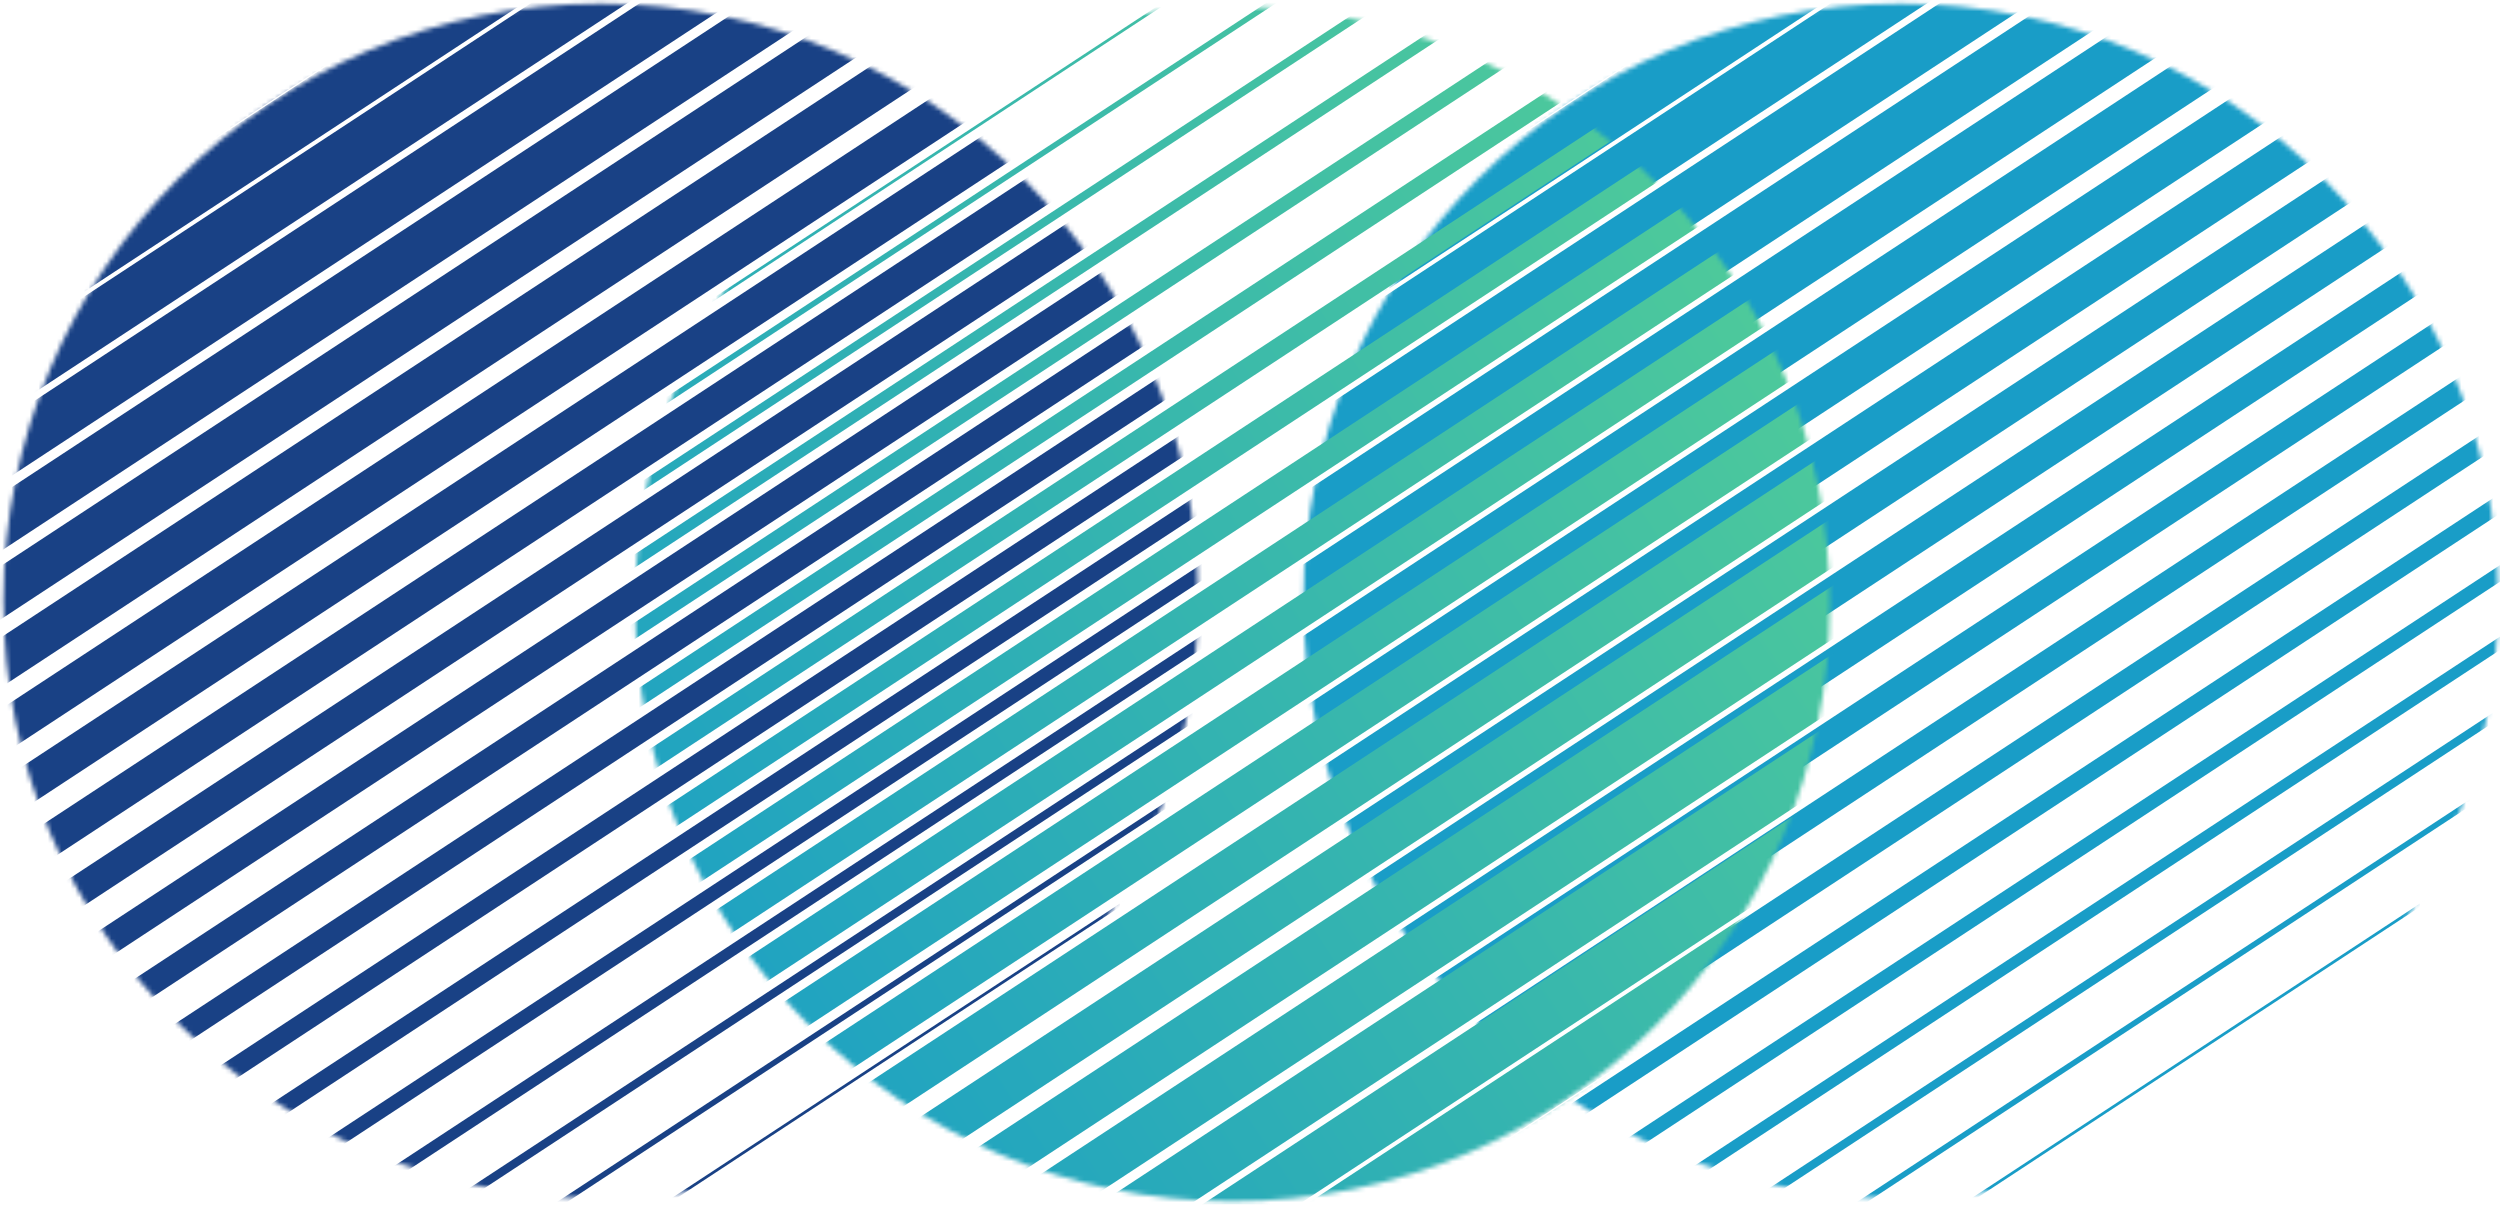
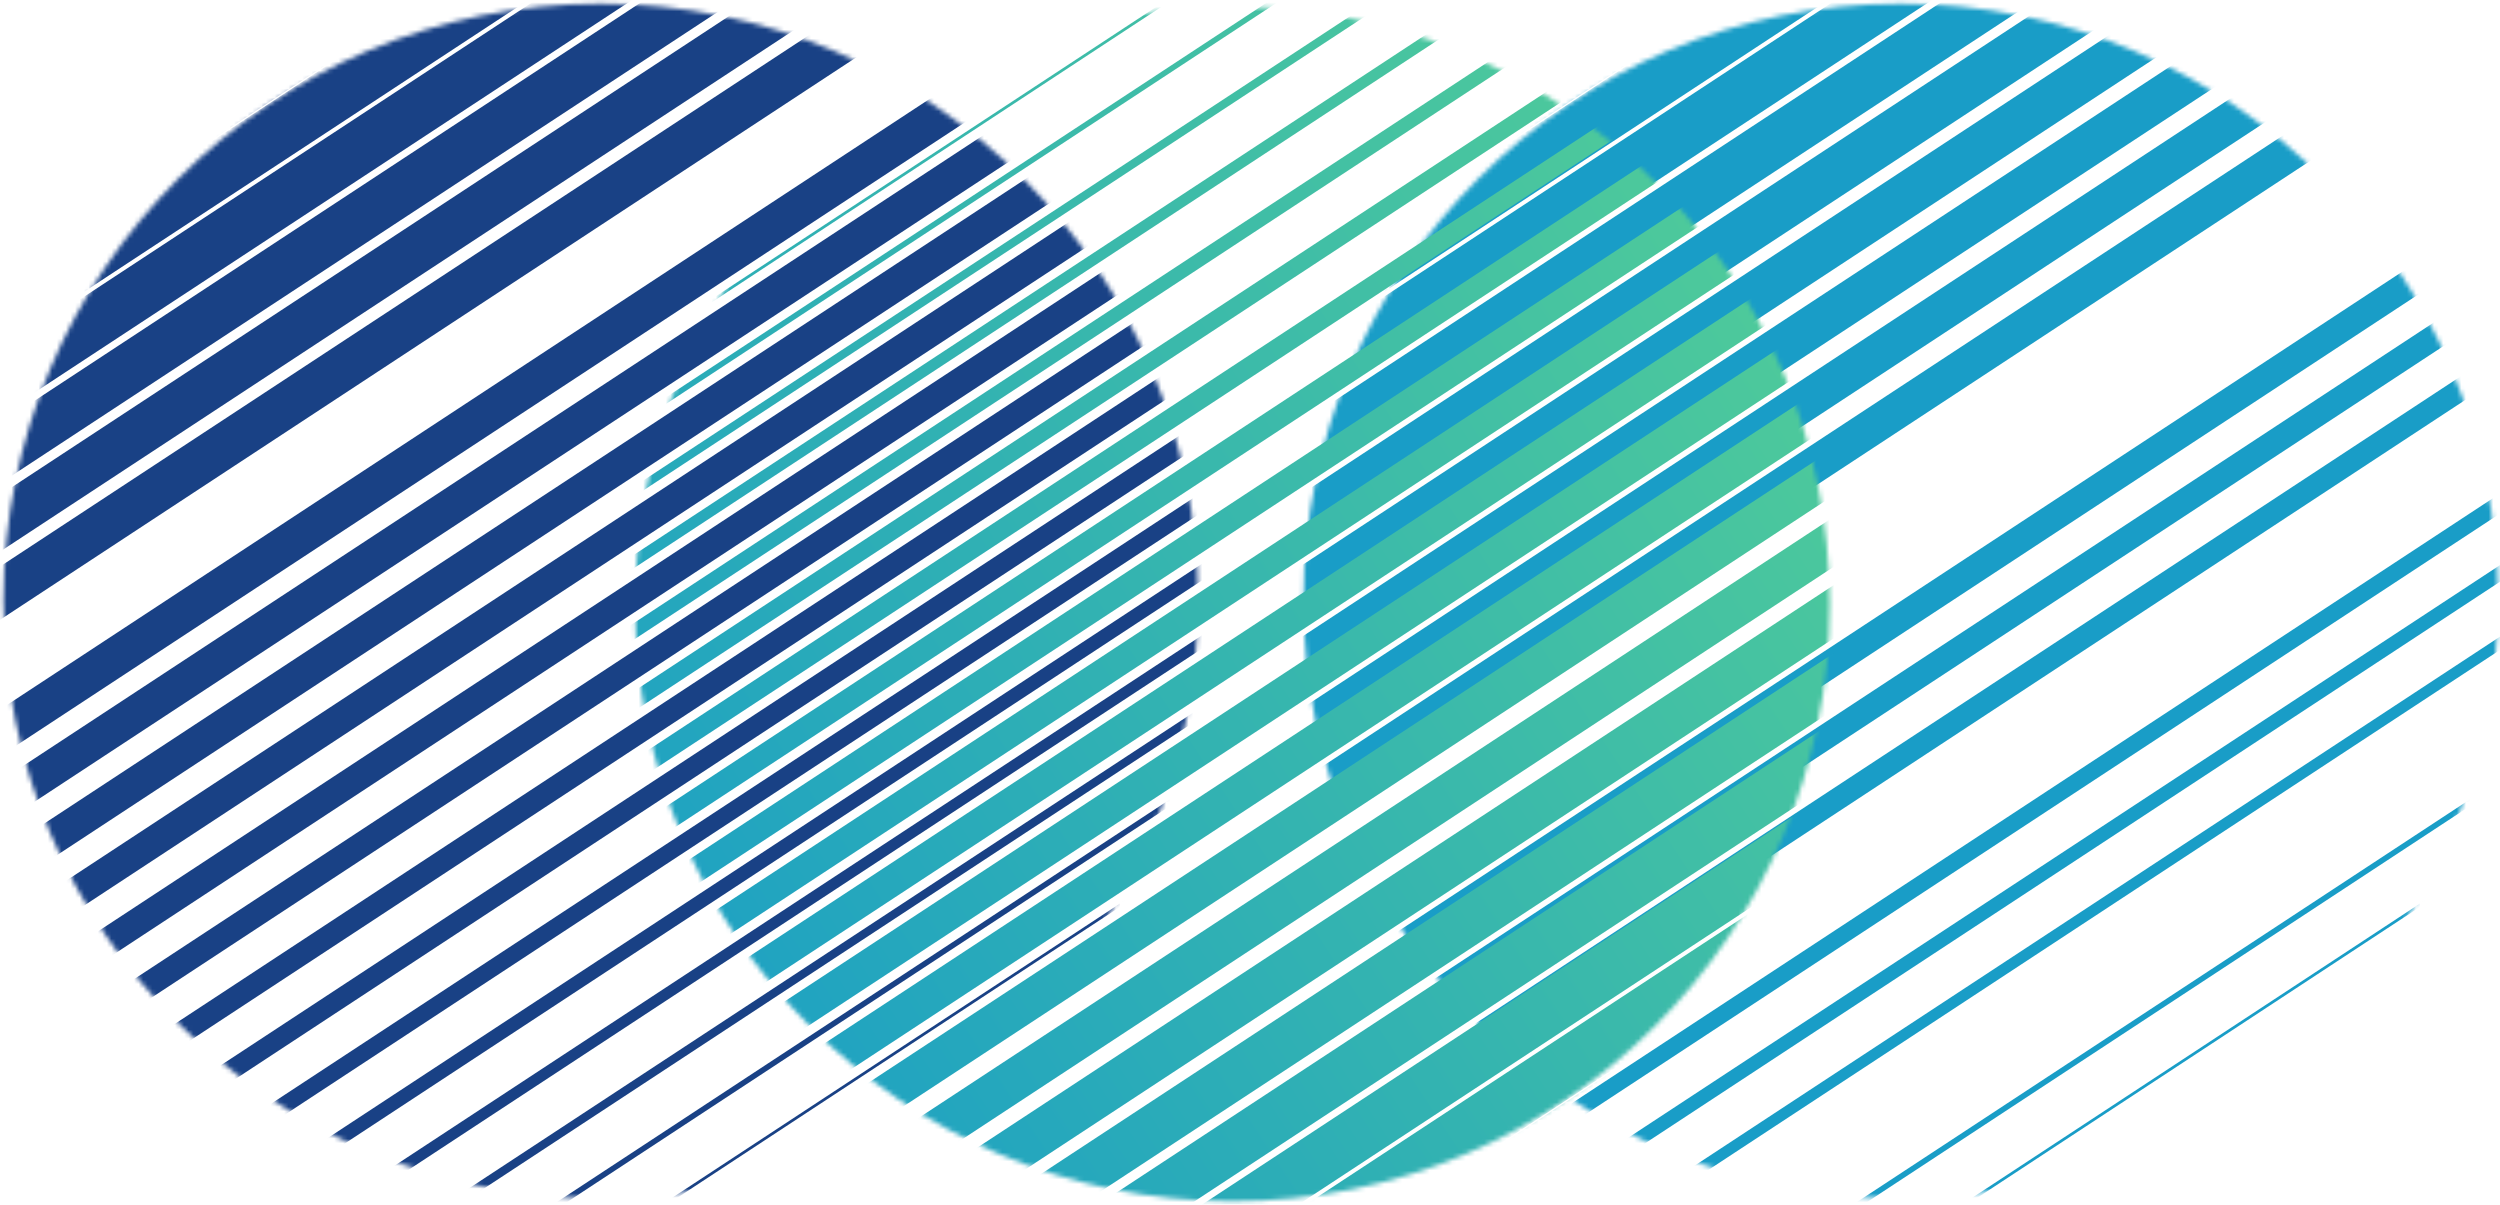
<svg xmlns="http://www.w3.org/2000/svg" width="550" height="265" viewBox="0 0 550 265" fill="none">
  <mask id="mask0_1209_7298" style="mask-type:luminance" maskUnits="userSpaceOnUse" x="0" y="0" width="264" height="264">
    <path d="M132.166 263.62C204.741 263.62 263.575 204.786 263.575 132.211C263.575 59.636 204.741 0.803 132.166 0.803C59.591 0.803 0.758 59.636 0.758 132.211C0.758 204.786 59.591 263.62 132.166 263.62Z" fill="white" />
  </mask>
  <g mask="url(#mask0_1209_7298)">
    <path d="M228.611 -104.221L-130.068 131.387L-123.004 142.141L235.675 -93.468L228.611 -104.221Z" fill="#194185" />
    <path d="M235.83 -93.227L-122.85 142.381L-116.124 152.619L242.555 -82.989L235.83 -93.227Z" fill="#194185" />
    <path d="M243.05 -82.231L-115.629 153.377L-109.239 163.105L249.44 -72.504L243.05 -82.231Z" fill="#194185" />
    <path d="M250.273 -71.243L-108.406 164.365L-102.352 173.582L256.327 -62.026L250.273 -71.243Z" fill="#194185" />
    <path d="M257.498 -60.249L-101.182 175.359L-95.463 184.066L263.216 -51.543L257.498 -60.249Z" fill="#194185" />
    <path d="M264.718 -49.249L-93.961 186.359L-88.581 194.55L270.099 -41.058L264.718 -49.249Z" fill="#194185" />
-     <path d="M271.939 -38.261L-86.74 197.348L-81.695 205.028L276.984 -30.581L271.939 -38.261Z" fill="#194185" />
    <path d="M279.154 -27.265L-79.525 208.344L-74.816 215.513L283.863 -20.095L279.154 -27.265Z" fill="#194185" />
    <path d="M286.378 -16.27L-72.301 219.338L-67.927 225.996L290.752 -9.612L286.378 -16.27Z" fill="#194185" />
    <path d="M293.601 -5.284L-65.078 230.324L-61.043 236.467L297.636 0.859L293.601 -5.284Z" fill="#194185" />
    <path d="M300.822 5.714L-57.857 241.322L-54.158 246.955L304.522 11.346L300.822 5.714Z" fill="#194185" />
    <path d="M308.046 16.712L-50.633 252.32L-47.269 257.442L311.411 21.834L308.046 16.712Z" fill="#194185" />
    <path d="M315.269 27.698L-43.41 263.307L-40.385 267.913L318.295 32.304L315.269 27.698Z" fill="#194185" />
    <path d="M322.488 38.689L-36.191 274.297L-33.501 278.392L325.178 42.784L322.488 38.689Z" fill="#194185" />
    <path d="M329.709 49.694L-28.971 285.303L-26.616 288.887L332.063 53.279L329.709 49.694Z" fill="#194185" />
    <path d="M336.929 60.677L-21.75 296.285L-19.731 299.359L338.948 63.751L336.929 60.677Z" fill="#194185" />
    <path d="M344.15 71.671L-14.529 307.279L-12.849 309.838L345.83 74.23L344.15 71.671Z" fill="#194185" />
    <path d="M351.373 82.665L-7.307 318.273L-5.962 320.321L352.718 84.713L351.373 82.665Z" fill="#194185" />
    <path d="M358.593 93.661L-0.086 329.27L0.924 330.806L359.603 95.198L358.593 93.661Z" fill="#194185" />
    <path d="M365.818 104.636L7.139 340.244L7.813 341.27L366.492 105.662L365.818 104.636Z" fill="#194185" />
    <path d="M373.027 115.566L14.389 351.236L14.724 351.747L373.362 116.076L373.027 115.566Z" fill="#194185" />
  </g>
  <mask id="mask1_1209_7298" style="mask-type:luminance" maskUnits="userSpaceOnUse" x="286" y="0" width="264" height="264">
    <path d="M418.166 263.62C490.741 263.62 549.575 204.786 549.575 132.211C549.575 59.636 490.741 0.803 418.166 0.803C345.591 0.803 286.758 59.636 286.758 132.211C286.758 204.786 345.591 263.62 418.166 263.62Z" fill="white" />
  </mask>
  <g mask="url(#mask1_1209_7298)">
    <path d="M514.611 -104.221L155.932 131.387L162.996 142.141L521.675 -93.468L514.611 -104.221Z" fill="#199DC7" />
    <path d="M521.83 -93.227L163.15 142.381L169.876 152.619L528.555 -82.989L521.83 -93.227Z" fill="#199DC7" />
    <path d="M529.05 -82.231L170.371 153.377L176.761 163.105L535.44 -72.504L529.05 -82.231Z" fill="#199DC7" />
    <path d="M536.273 -71.243L177.594 164.365L183.648 173.582L542.327 -62.026L536.273 -71.243Z" fill="#199DC7" />
    <path d="M543.498 -60.249L184.818 175.359L190.537 184.066L549.216 -51.543L543.498 -60.249Z" fill="#199DC7" />
    <path d="M550.718 -49.249L192.039 186.359L197.419 194.55L556.099 -41.058L550.718 -49.249Z" fill="#199DC7" />
    <path d="M557.939 -38.261L199.26 197.348L204.305 205.028L562.984 -30.581L557.939 -38.261Z" fill="#199DC7" />
    <path d="M565.154 -27.265L206.475 208.344L211.184 215.513L569.863 -20.095L565.154 -27.265Z" fill="#199DC7" />
    <path d="M572.378 -16.27L213.699 219.338L218.073 225.996L576.752 -9.612L572.378 -16.27Z" fill="#199DC7" />
-     <path d="M579.601 -5.284L220.922 230.324L224.957 236.467L583.636 0.859L579.601 -5.284Z" fill="#199DC7" />
-     <path d="M586.822 5.714L228.143 241.322L231.842 246.955L590.522 11.346L586.822 5.714Z" fill="#199DC7" />
    <path d="M594.046 16.712L235.367 252.32L238.731 257.442L597.411 21.834L594.046 16.712Z" fill="#199DC7" />
    <path d="M601.269 27.698L242.59 263.307L245.615 267.913L604.295 32.304L601.269 27.698Z" fill="#199DC7" />
    <path d="M608.488 38.689L249.809 274.297L252.499 278.392L611.178 42.784L608.488 38.689Z" fill="#199DC7" />
-     <path d="M615.709 49.694L257.029 285.303L259.384 288.887L618.063 53.279L615.709 49.694Z" fill="#199DC7" />
    <path d="M622.929 60.677L264.25 296.285L266.269 299.359L624.948 63.751L622.929 60.677Z" fill="#199DC7" />
    <path d="M630.15 71.671L271.471 307.279L273.151 309.838L631.83 74.23L630.15 71.671Z" fill="#199DC7" />
    <path d="M637.373 82.665L278.693 318.273L280.038 320.321L638.718 84.713L637.373 82.665Z" fill="#199DC7" />
-     <path d="M644.593 93.661L285.914 329.27L286.924 330.806L645.603 95.198L644.593 93.661Z" fill="#199DC7" />
    <path d="M651.818 104.636L293.139 340.244L293.813 341.27L652.492 105.662L651.818 104.636Z" fill="#199DC7" />
    <path d="M659.027 115.566L300.389 351.236L300.724 351.747L659.362 116.076L659.027 115.566Z" fill="#199DC7" />
  </g>
  <mask id="mask2_1209_7298" style="mask-type:luminance" maskUnits="userSpaceOnUse" x="139" y="1" width="264" height="264">
    <path d="M271.139 264.287C343.714 264.287 402.547 205.454 402.547 132.879C402.547 60.304 343.714 1.471 271.139 1.471C198.564 1.471 139.73 60.304 139.73 132.879C139.73 205.454 198.564 264.287 271.139 264.287Z" fill="white" />
  </mask>
  <g mask="url(#mask2_1209_7298)">
    <path d="M526.31 123.009L167.631 358.617L174.695 369.371L533.374 133.763L526.31 123.009Z" fill="url(#paint0_linear_1209_7298)" />
    <path d="M519.421 112.527L160.742 348.135L167.468 358.373L526.147 122.765L519.421 112.527Z" fill="url(#paint1_linear_1209_7298)" />
    <path d="M512.535 102.05L153.855 337.658L160.245 347.386L518.925 111.778L512.535 102.05Z" fill="url(#paint2_linear_1209_7298)" />
    <path d="M505.656 91.566L146.977 327.174L153.031 336.391L511.71 100.783L505.656 91.566Z" fill="url(#paint3_linear_1209_7298)" />
    <path d="M498.769 81.079L140.09 316.688L145.809 325.394L504.488 89.785L498.769 81.079Z" fill="url(#paint4_linear_1209_7298)" />
    <path d="M491.882 70.611L133.203 306.219L138.583 314.409L497.263 78.801L491.882 70.611Z" fill="url(#paint5_linear_1209_7298)" />
    <path d="M484.998 60.118L126.318 295.727L131.363 303.407L490.042 67.798L484.998 60.118Z" fill="url(#paint6_linear_1209_7298)" />
    <path d="M478.111 49.64L119.432 285.248L124.141 292.417L482.82 56.809L478.111 49.64Z" fill="url(#paint7_linear_1209_7298)" />
    <path d="M471.224 39.163L112.545 274.771L116.919 281.43L475.598 45.822L471.224 39.163Z" fill="url(#paint8_linear_1209_7298)" />
    <path d="M464.345 28.679L105.666 264.287L109.701 270.43L468.38 34.822L464.345 28.679Z" fill="url(#paint9_linear_1209_7298)" />
    <path d="M457.459 18.197L98.779 253.805L102.479 259.437L461.158 23.829L457.459 18.197Z" fill="url(#paint10_linear_1209_7298)" />
    <path d="M450.57 7.72L91.891 243.328L95.255 248.45L453.934 12.841L450.57 7.72Z" fill="url(#paint11_linear_1209_7298)" />
    <path d="M443.687 -2.761L85.008 232.848L88.034 237.454L446.713 1.846L443.687 -2.761Z" fill="url(#paint12_linear_1209_7298)" />
    <path d="M436.8 -13.245L78.121 222.363L80.811 226.459L439.49 -9.15L436.8 -13.245Z" fill="url(#paint13_linear_1209_7298)" />
    <path d="M429.916 -23.725L71.236 211.883L73.591 215.467L432.27 -20.141L429.916 -23.725Z" fill="url(#paint14_linear_1209_7298)" />
    <path d="M423.031 -34.208L64.352 201.4L66.371 204.474L425.05 -31.134L423.031 -34.208Z" fill="url(#paint15_linear_1209_7298)" />
    <path d="M416.15 -44.69L57.471 190.918L59.151 193.476L417.83 -42.132L416.15 -44.69Z" fill="url(#paint16_linear_1209_7298)" />
    <path d="M409.265 -55.169L50.586 180.439L51.931 182.487L410.61 -53.121L409.265 -55.169Z" fill="url(#paint17_linear_1209_7298)" />
    <path d="M402.378 -65.647L43.699 169.961L44.709 171.498L403.388 -64.11L402.378 -65.647Z" fill="url(#paint18_linear_1209_7298)" />
    <path d="M395.488 -76.145L36.809 159.463L37.483 160.489L396.162 -75.119L395.488 -76.145Z" fill="url(#paint19_linear_1209_7298)" />
    <path d="M388.58 -86.681L29.941 148.99L30.277 149.501L388.915 -86.17L388.58 -86.681Z" fill="url(#paint20_linear_1209_7298)" />
  </g>
  <defs>
    <linearGradient id="paint0_linear_1209_7298" x1="514.577" y1="138.413" x2="164.208" y2="368.563" gradientUnits="userSpaceOnUse">
      <stop stop-color="#59D391" />
      <stop offset="0.891" stop-color="#199DC7" />
    </linearGradient>
    <linearGradient id="paint1_linear_1209_7298" x1="507.519" y1="127.673" x2="157.15" y2="357.823" gradientUnits="userSpaceOnUse">
      <stop stop-color="#59D391" />
      <stop offset="0.891" stop-color="#199DC7" />
    </linearGradient>
    <linearGradient id="paint2_linear_1209_7298" x1="500.465" y1="116.941" x2="150.095" y2="347.091" gradientUnits="userSpaceOnUse">
      <stop stop-color="#59D391" />
      <stop offset="0.891" stop-color="#199DC7" />
    </linearGradient>
    <linearGradient id="paint3_linear_1209_7298" x1="493.418" y1="106.201" x2="143.048" y2="336.351" gradientUnits="userSpaceOnUse">
      <stop stop-color="#59D391" />
      <stop offset="0.891" stop-color="#199DC7" />
    </linearGradient>
    <linearGradient id="paint4_linear_1209_7298" x1="486.364" y1="95.459" x2="135.994" y2="325.61" gradientUnits="userSpaceOnUse">
      <stop stop-color="#59D391" />
      <stop offset="0.891" stop-color="#199DC7" />
    </linearGradient>
    <linearGradient id="paint5_linear_1209_7298" x1="479.308" y1="84.733" x2="128.938" y2="314.883" gradientUnits="userSpaceOnUse">
      <stop stop-color="#59D391" />
      <stop offset="0.891" stop-color="#199DC7" />
    </linearGradient>
    <linearGradient id="paint6_linear_1209_7298" x1="472.255" y1="73.985" x2="121.885" y2="304.136" gradientUnits="userSpaceOnUse">
      <stop stop-color="#59D391" />
      <stop offset="0.891" stop-color="#199DC7" />
    </linearGradient>
    <linearGradient id="paint7_linear_1209_7298" x1="465.201" y1="63.251" x2="114.831" y2="293.402" gradientUnits="userSpaceOnUse">
      <stop stop-color="#59D391" />
      <stop offset="0.891" stop-color="#199DC7" />
    </linearGradient>
    <linearGradient id="paint8_linear_1209_7298" x1="458.146" y1="52.52" x2="107.777" y2="282.67" gradientUnits="userSpaceOnUse">
      <stop stop-color="#59D391" />
      <stop offset="0.891" stop-color="#199DC7" />
    </linearGradient>
    <linearGradient id="paint9_linear_1209_7298" x1="451.098" y1="41.777" x2="100.728" y2="271.928" gradientUnits="userSpaceOnUse">
      <stop stop-color="#59D391" />
      <stop offset="0.891" stop-color="#199DC7" />
    </linearGradient>
    <linearGradient id="paint10_linear_1209_7298" x1="444.044" y1="31.04" x2="93.674" y2="261.19" gradientUnits="userSpaceOnUse">
      <stop stop-color="#59D391" />
      <stop offset="0.891" stop-color="#199DC7" />
    </linearGradient>
    <linearGradient id="paint11_linear_1209_7298" x1="436.987" y1="20.308" x2="86.618" y2="250.458" gradientUnits="userSpaceOnUse">
      <stop stop-color="#59D391" />
      <stop offset="0.891" stop-color="#199DC7" />
    </linearGradient>
    <linearGradient id="paint12_linear_1209_7298" x1="429.935" y1="9.57" x2="79.566" y2="239.72" gradientUnits="userSpaceOnUse">
      <stop stop-color="#59D391" />
      <stop offset="0.891" stop-color="#199DC7" />
    </linearGradient>
    <linearGradient id="paint13_linear_1209_7298" x1="422.881" y1="-1.17" x2="72.511" y2="228.98" gradientUnits="userSpaceOnUse">
      <stop stop-color="#59D391" />
      <stop offset="0.891" stop-color="#199DC7" />
    </linearGradient>
    <linearGradient id="paint14_linear_1209_7298" x1="415.828" y1="-11.906" x2="65.459" y2="218.244" gradientUnits="userSpaceOnUse">
      <stop stop-color="#59D391" />
      <stop offset="0.891" stop-color="#199DC7" />
    </linearGradient>
    <linearGradient id="paint15_linear_1209_7298" x1="408.776" y1="-22.644" x2="58.406" y2="207.507" gradientUnits="userSpaceOnUse">
      <stop stop-color="#59D391" />
      <stop offset="0.891" stop-color="#199DC7" />
    </linearGradient>
    <linearGradient id="paint16_linear_1209_7298" x1="401.726" y1="-33.384" x2="51.356" y2="196.767" gradientUnits="userSpaceOnUse">
      <stop stop-color="#59D391" />
      <stop offset="0.891" stop-color="#199DC7" />
    </linearGradient>
    <linearGradient id="paint17_linear_1209_7298" x1="394.673" y1="-44.118" x2="44.304" y2="186.033" gradientUnits="userSpaceOnUse">
      <stop stop-color="#59D391" />
      <stop offset="0.891" stop-color="#199DC7" />
    </linearGradient>
    <linearGradient id="paint18_linear_1209_7298" x1="387.619" y1="-54.852" x2="37.249" y2="175.299" gradientUnits="userSpaceOnUse">
      <stop stop-color="#59D391" />
      <stop offset="0.891" stop-color="#199DC7" />
    </linearGradient>
    <linearGradient id="paint19_linear_1209_7298" x1="380.56" y1="-65.605" x2="30.191" y2="164.547" gradientUnits="userSpaceOnUse">
      <stop stop-color="#59D391" />
      <stop offset="0.891" stop-color="#199DC7" />
    </linearGradient>
    <linearGradient id="paint20_linear_1209_7298" x1="373.484" y1="-76.396" x2="23.157" y2="153.819" gradientUnits="userSpaceOnUse">
      <stop stop-color="#59D391" />
      <stop offset="0.891" stop-color="#199DC7" />
    </linearGradient>
  </defs>
</svg>